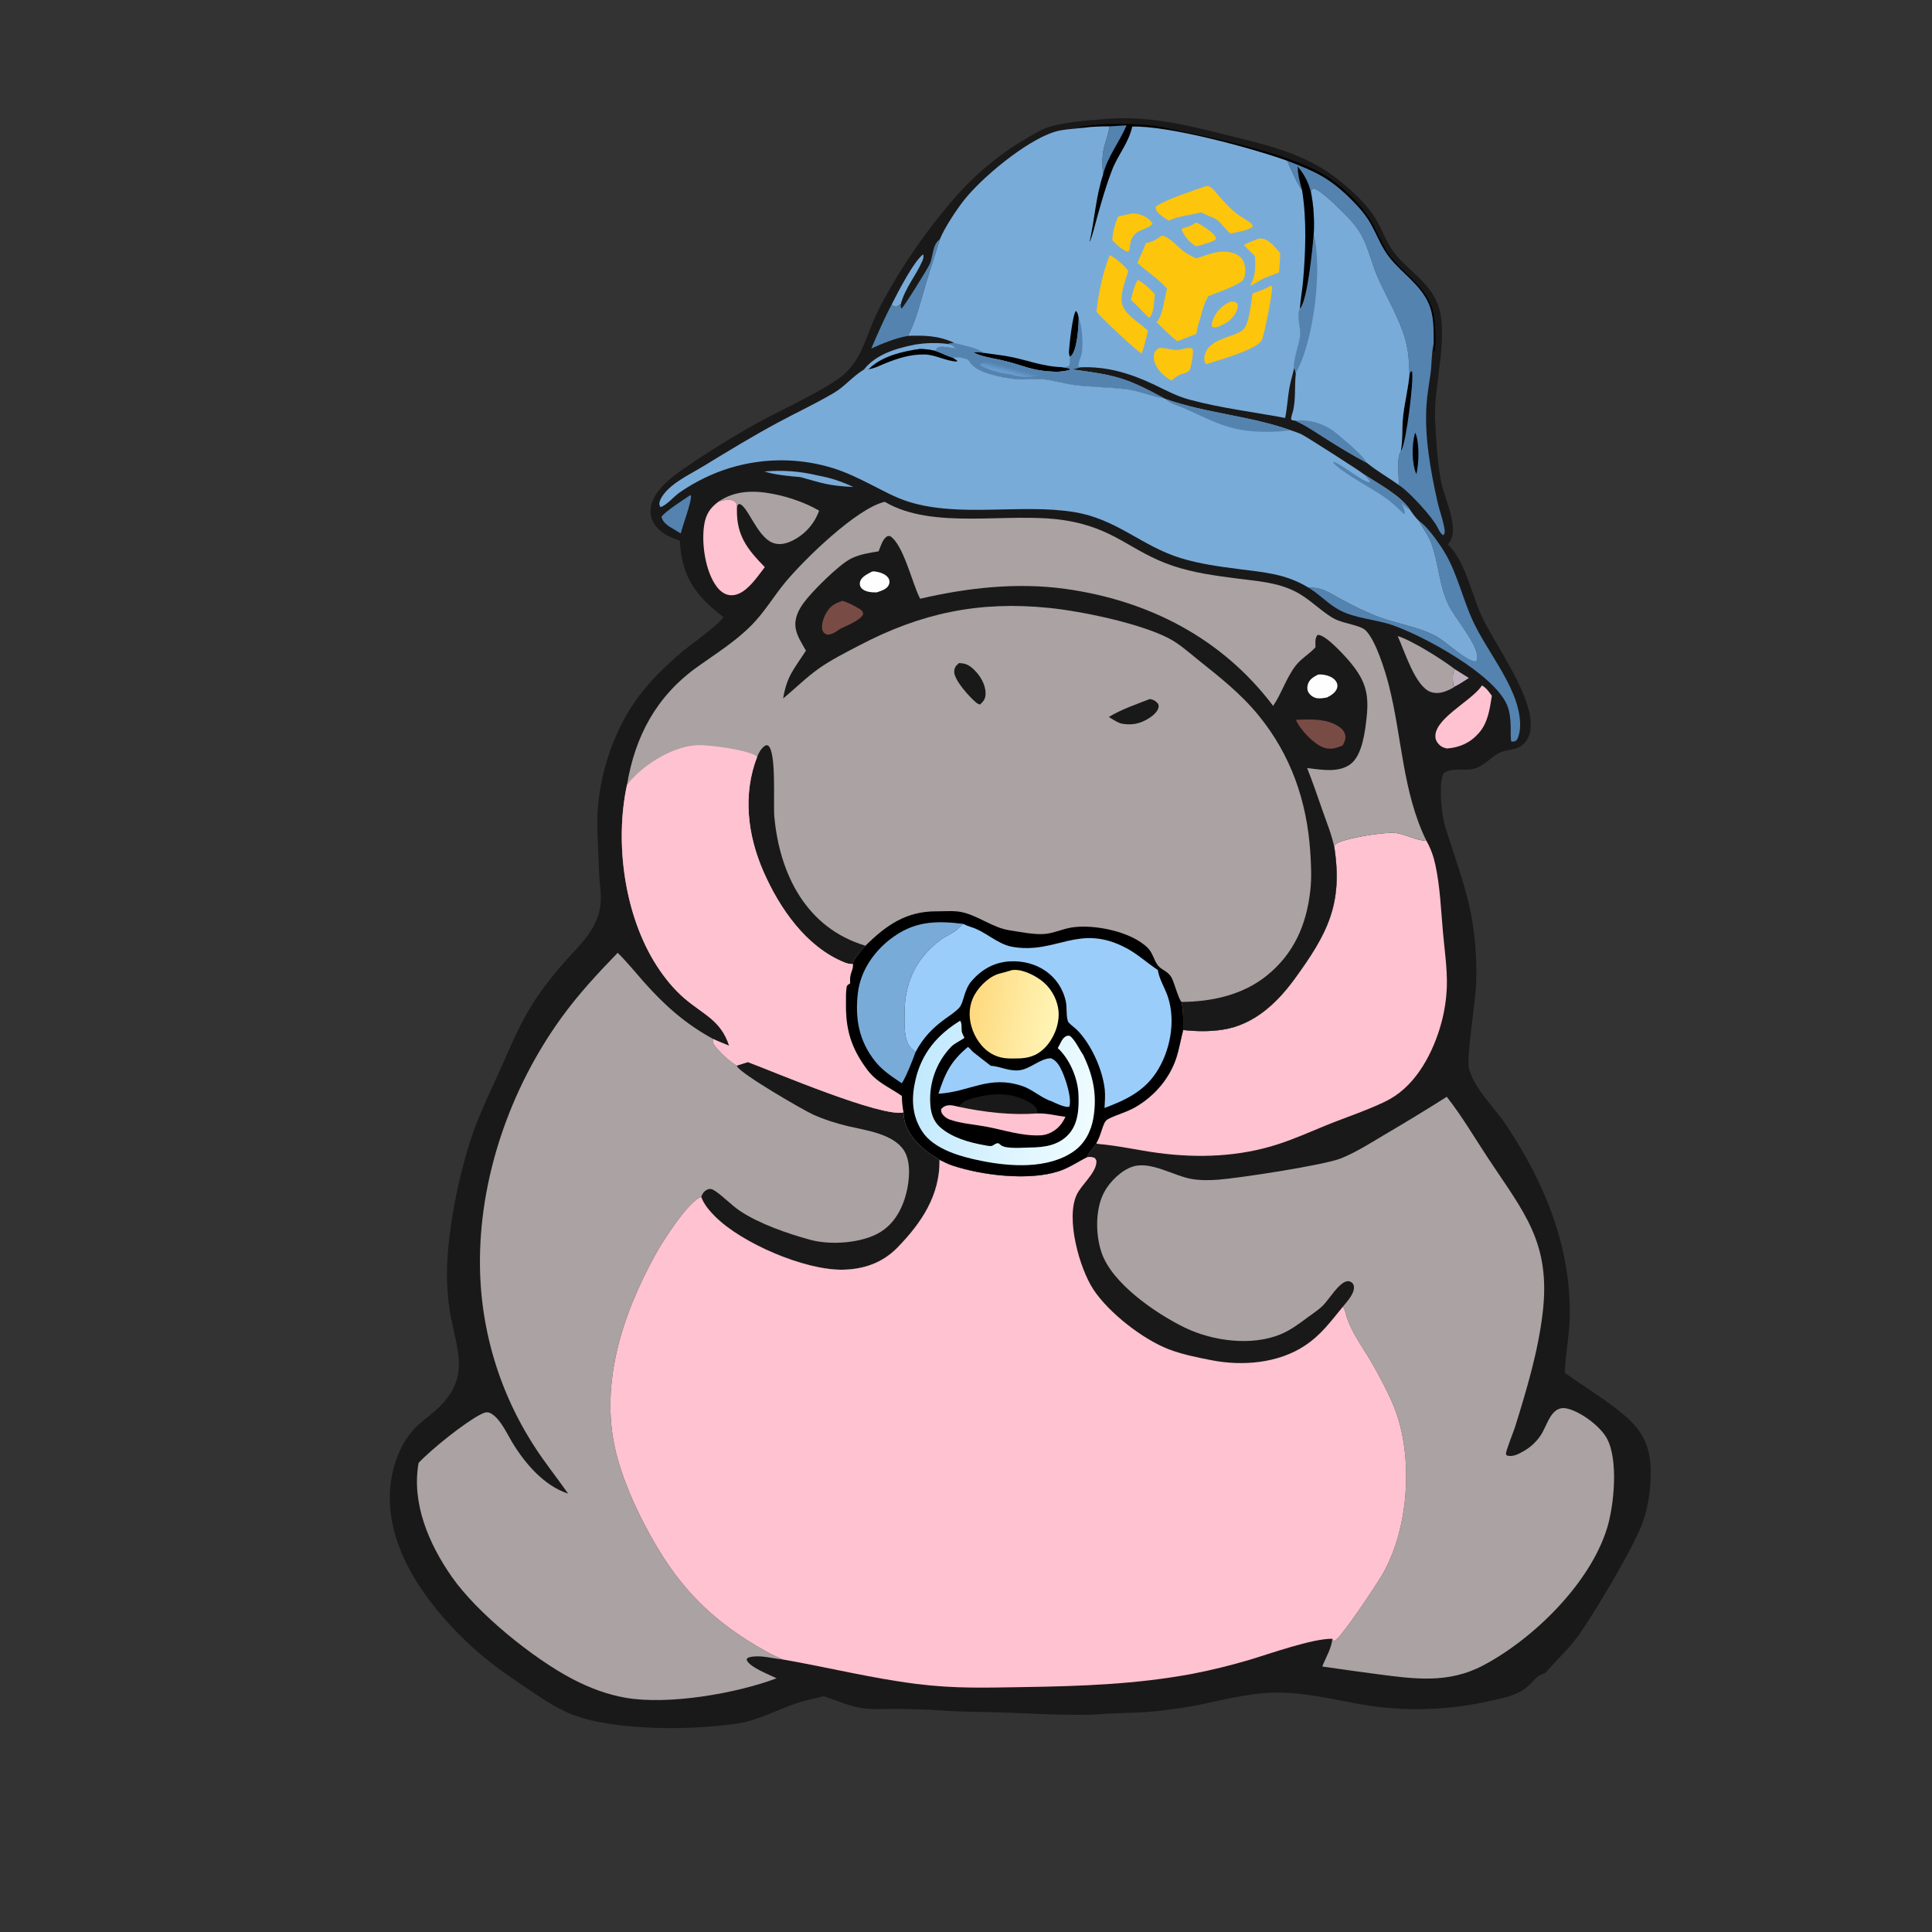
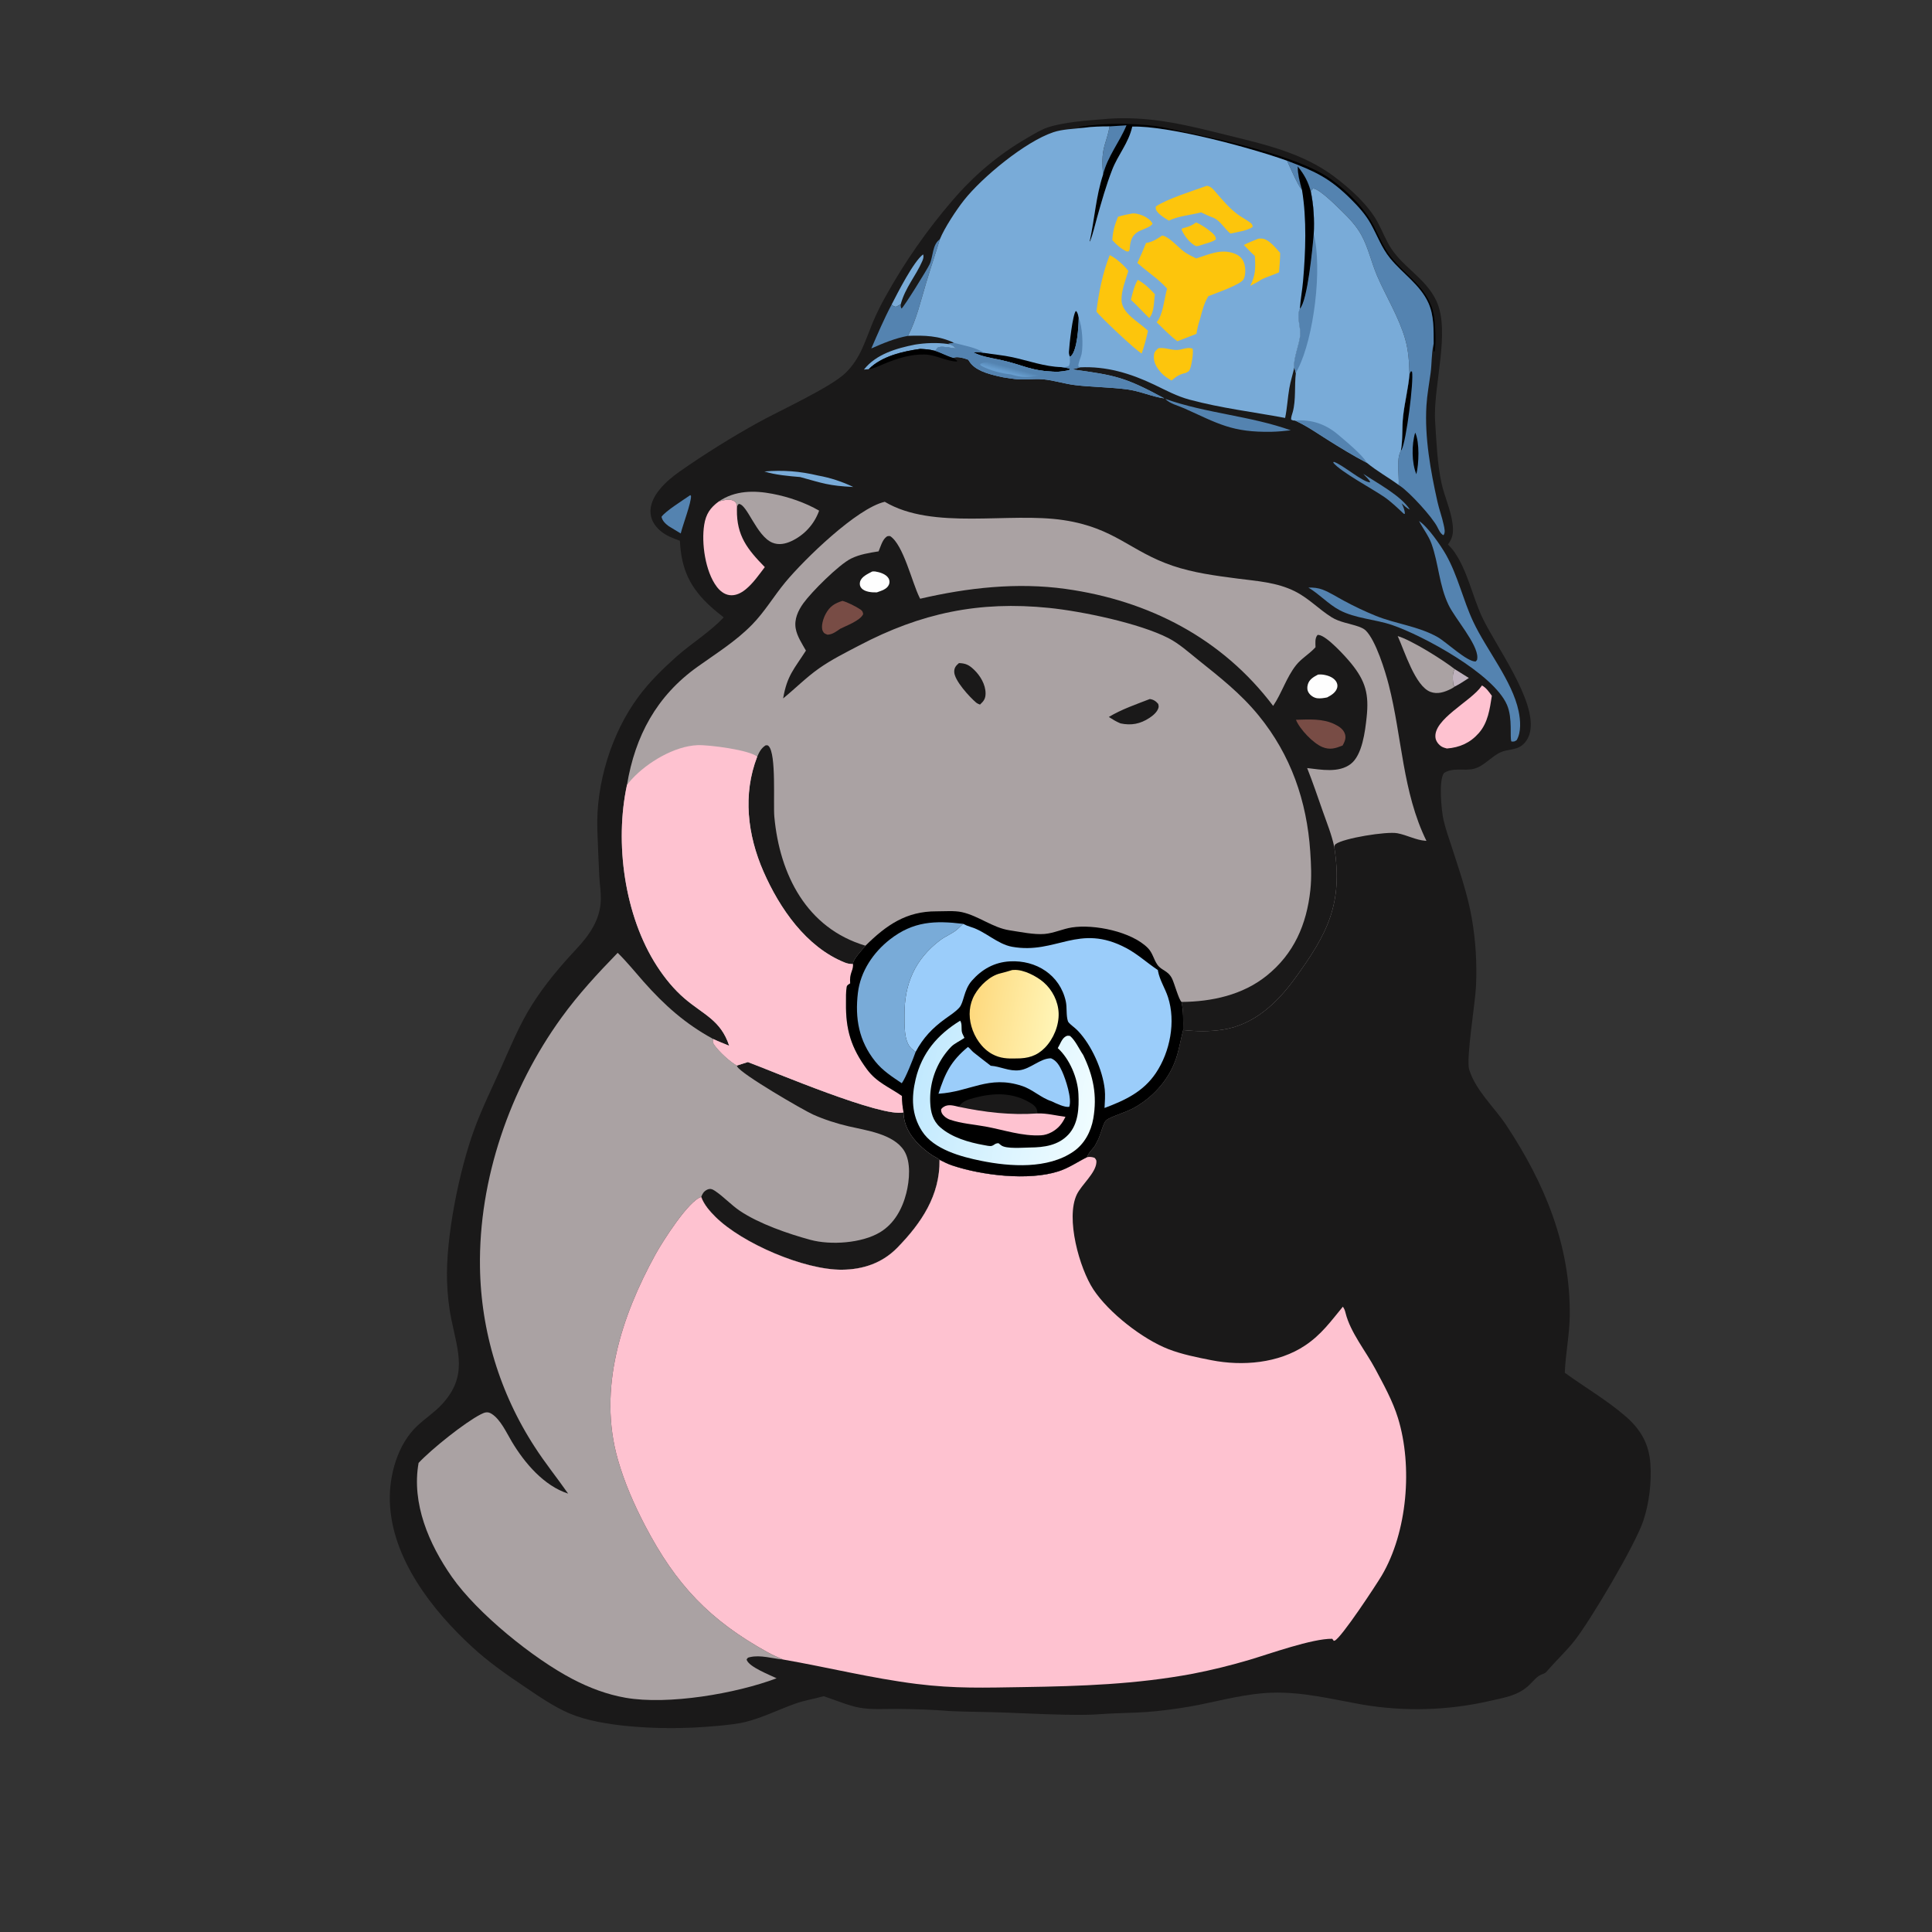
<svg xmlns="http://www.w3.org/2000/svg" height="2000" width="2000">
  <rect width="100%" height="100%" fill="#333333" stroke="none" />
  <path d="M1141.27 123.458C1158.55 121.629 1177.75 122.246 1194.93 124.287C1220.51 127.326 1245.81 133.834 1270.78 140.006C1294.19 145.793 1318.49 151.426 1340.87 160.53C1355.21 166.361 1368.97 173.592 1381.34 182.934C1397.8 195.358 1416.25 211.84 1426.18 230.128C1431.05 239.088 1434.65 248.924 1440.3 257.438C1453.6 277.476 1476.16 288.654 1486.86 311.31C1501.97 343.319 1483.23 400.306 1485.65 436.519C1487.04 457.468 1487.79 479.745 1492.27 500.231C1495.32 514.165 1501.8 527.607 1503.62 541.733C1504.74 550.453 1504.29 556.613 1498.91 563.598C1501.44 566.171 1503.8 568.779 1505.84 571.771C1519.27 591.462 1524.15 616.778 1534.05 638.296C1547.84 668.279 1591.07 725.261 1583.86 757.929C1582.67 763.367 1579.7 768.501 1575.2 771.858C1568.78 776.639 1560.17 775.565 1553.1 778.886C1543.53 783.371 1535.91 793.401 1525.55 795.882C1515.38 798.319 1504.24 794.16 1494.88 800.138C1489.1 807.352 1492.11 838.803 1494.3 848.678C1496.5 858.566 1500.16 868.361 1503.25 878.005C1510.96 902.017 1519.27 925.639 1523.59 950.581C1527.7 974.309 1528.99 996.551 1527.98 1020.65C1527.25 1038.02 1517.48 1095.93 1520.9 1107.17C1527.5 1128.86 1547.12 1146.4 1559.44 1165.03C1599.03 1224.86 1625.95 1289.49 1624.99 1362.21C1624.74 1381.92 1620.66 1401.32 1619.86 1421.07C1640.55 1436.1 1662.8 1448.96 1682.27 1465.71C1698.22 1479.43 1707.09 1494.31 1708.49 1515.6C1709.76 1534.71 1707.24 1556.01 1701.19 1574.19C1692.84 1599.28 1646.46 1677.47 1629.82 1698.59C1621.59 1709.02 1611.37 1718.51 1602.63 1728.63C1601.09 1730.41 1600.05 1731.92 1597.73 1732.65C1590.8 1734.84 1587.57 1740.22 1582.39 1744.95C1570.56 1755.73 1556.97 1757.33 1542.03 1760.84Q1537.99 1761.77 1533.92 1762.59Q1529.85 1763.42 1525.77 1764.14Q1521.68 1764.87 1517.58 1765.49Q1513.48 1766.11 1509.36 1766.64Q1505.24 1767.16 1501.12 1767.58Q1496.99 1768.01 1492.85 1768.33Q1488.71 1768.65 1484.57 1768.87Q1480.43 1769.09 1476.28 1769.2Q1472.13 1769.32 1467.98 1769.33Q1463.83 1769.35 1459.68 1769.26Q1455.53 1769.18 1451.39 1768.99Q1447.24 1768.8 1443.1 1768.51Q1438.97 1768.22 1434.83 1767.82Q1430.7 1767.43 1426.58 1766.94Q1422.46 1766.44 1418.36 1765.85Q1414.25 1765.26 1410.16 1764.56C1379.23 1759.05 1348.43 1751.27 1316.76 1752.27C1291.17 1753.07 1266.4 1759.77 1241.46 1764.79C1227.18 1767.67 1212.5 1769.7 1198.03 1771.29C1183.57 1772.88 1169.02 1773.09 1154.49 1773.63C1144.19 1774.01 1133.96 1775.07 1123.65 1775.17C1095.69 1775.46 1067.92 1773.89 1040 1772.82C1021.32 1772.1 1002.65 1772.17 983.961 1771.34C965.606 1769.78 947.303 1769.22 928.888 1769.07C916.226 1768.96 902.128 1770.07 889.711 1767.77C877.635 1765.53 864.47 1759.72 852.646 1755.9C842.889 1758.7 832.823 1760.18 823.24 1763.61C806.237 1769.7 788.879 1778.33 771.406 1782.65C758.685 1785.8 730.63 1787.81 717.023 1788.43C680.606 1790.1 623.007 1788.03 589.647 1773.79C572.705 1766.56 557.182 1755.59 541.945 1745.35C523.326 1732.85 505.409 1720.18 488.849 1704.98C447.44 1666.96 405.425 1613.29 403.569 1554.56C402.709 1527.31 411.516 1495.28 431.82 1476.16C440.134 1468.32 449.811 1462.09 457.604 1453.65C484.142 1424.92 474.286 1399.74 467.356 1366.36C464.626 1353.22 463.242 1340.03 462.783 1326.61C461.239 1281.51 475.29 1211.88 490.912 1169.25C498.992 1147.2 509.435 1126.1 518.992 1104.67C528.483 1083.39 537.942 1060.47 550.349 1040.76C564.033 1019.03 579.54 1000.73 596.993 982.056C610.477 967.63 621.674 951.461 621.981 930.899C622.095 923.248 620.843 915.381 620.42 907.725Q619.224 883.22 618.361 858.701C616.834 811.271 632.873 758.921 661.214 720.823C672.361 705.838 686.264 692.199 700.208 679.787C716.111 665.632 734.514 654.705 749.151 639.113C744.639 635.52 740.097 631.926 735.828 628.044C714.084 608.268 705.23 588.963 703.825 559.78C697.161 557.374 690.838 555.079 685.144 550.716C678.984 545.996 674.214 539.544 673.463 531.629C671.768 513.782 690.183 497.474 703.485 488.18C729.458 470.034 757.082 452.753 784.781 437.427C806.864 425.209 859.826 401.026 875.212 386.148C890.592 371.276 895.38 353.493 903.232 334.431Q909.268 319.989 917.016 306.388Q924.333 293.21 932.312 280.422Q940.291 267.634 948.911 255.269Q957.531 242.904 966.771 230.995Q976.01 219.085 985.844 207.662C1008.45 181.282 1033.71 159.898 1063.8 142.542C1070.5 138.682 1077.39 134.307 1084.76 131.858C1100.71 126.552 1124.38 124.795 1141.27 123.458Z" fill="#1A1919" />
  <path d="M1505.91 692.669L1520.57 701.851C1515.79 704.87 1511.03 708.273 1505.93 710.702L1504.46 708.834C1503.97 703.977 1503.16 696.775 1505.91 692.669Z" fill="#BFB2BE" />
  <path d="M923.007 315.292C929.242 303.105 945.55 270.935 955.57 263.334C956.494 265.841 955.709 268.084 954.661 270.485C947.893 285.989 937.159 297.545 932.425 314.995L927.69 317.566C925.114 317.391 924.991 317.014 923.007 315.292Z" fill="#79ABD8" />
  <path d="M791.265 488.06C810.698 486.481 827.863 487.748 846.821 492.268Q851.56 493.123 856.229 494.297Q860.899 495.47 865.479 496.957Q870.059 498.445 874.527 500.239Q878.995 502.033 883.332 504.125C857.794 502.871 851.983 500.343 828.311 493.84C816.413 492.828 802.623 491.664 791.265 488.06Z" fill="#79ABD8" />
  <path d="M947.197 356.727C958.195 354.944 970.016 354.536 981.067 356.056C985.195 356.659 986.894 357.827 989.782 360.792C985.436 360.564 973.555 357.384 970.473 360.153C970.116 360.474 969.223 361.805 968.918 362.246L967.015 362.995C962.249 361.672 957.559 361.459 952.656 361.176C934.671 363.644 912.575 368.736 899.291 382.188L894.337 382.561C906.953 366.596 927.916 360.549 947.197 356.727Z" fill="#79ABD8" />
  <path d="M714.557 512.567L715.337 513.347C715.806 519.838 706.794 543.512 704.695 552.223L692.399 544.8C688.927 542.202 685.743 539.407 684.8 534.986C688.813 529.113 707.797 517.308 714.557 512.567Z" fill="#5483B0" />
  <path d="M932.425 314.995C932.374 316.998 932.307 317.581 933.222 319.433C935.39 318.351 960.061 278.541 962.361 273.53C966.094 265.399 965.064 253.141 972.929 247.72C968.333 262.874 963.248 277.87 958.681 293.033C953.274 310.98 948.685 331.048 939.948 347.681C926.64 350.109 914.299 355.267 901.991 360.708C908.663 345.409 915.172 330.043 923.007 315.292C924.991 317.014 925.114 317.391 927.69 317.566L932.425 314.995Z" fill="#5483B0" />
  <path d="M1446.89 658.457C1461.43 662.819 1493.56 682.996 1505.91 692.669C1503.16 696.775 1503.97 703.977 1504.46 708.834L1505.93 710.702C1504.68 711.666 1503.44 712.467 1502.03 713.169C1495.34 716.506 1488.17 718.951 1480.84 716.248C1464.97 710.394 1453.95 673.825 1446.89 658.457Z" fill="#AAA2A3" />
  <path d="M1121.58 132.299L1117.28 132.06L1117.06 131.393C1141.86 127.218 1170.8 127.36 1195.69 130.417C1204.41 131.489 1213.39 134 1222.03 135.759C1263.62 144.229 1344.12 161.455 1377.74 185.477C1395.26 197.999 1413.12 215.847 1422.85 235.275C1427.92 245.41 1432.39 256.296 1439.39 265.297C1455.92 286.564 1479.92 298.449 1484.56 327.541C1485.77 335.102 1486.87 357.687 1484.94 364.242L1484 363.386C1484.24 360.775 1484.68 358.278 1484.14 355.695C1484.05 341.538 1484.64 326.733 1478.66 313.55C1470.06 294.588 1451.75 283.035 1438.97 267.264C1430.1 256.332 1425.67 243.508 1418.83 231.398C1413.51 221.978 1406.39 214.084 1398.77 206.476C1376.38 184.117 1361.51 177.491 1332.32 166.362C1294.92 153.009 1209.89 130.034 1172.12 131.048C1168.29 148.247 1157.54 159.824 1151.35 175.711C1145.06 191.875 1140.35 208.679 1135.64 225.362C1133.35 233.481 1131.49 241.964 1128.45 249.827L1128.06 249.737C1133.13 226.807 1134.45 203.347 1141.87 180.807C1141.03 170.237 1140.49 161.232 1143.36 150.795C1145.1 144.46 1147.43 138.312 1148.43 131.797C1148.48 131.479 1148.52 131.16 1148.56 130.841C1139.57 130.835 1130.49 131.044 1121.58 132.299Z" />
  <path d="M1148.56 130.841L1166.14 129.736C1158.85 147.443 1146.51 161.797 1141.87 180.807C1141.03 170.237 1140.49 161.232 1143.36 150.795C1145.1 144.46 1147.43 138.312 1148.43 131.797C1148.48 131.479 1148.52 131.16 1148.56 130.841Z" fill="#5483B0" />
  <path d="M1534.11 709.561C1538.59 712.014 1541.41 716.271 1544.36 720.288C1542.2 734.004 1540.4 748.03 1530.86 758.881C1521.9 769.062 1511.04 773.825 1497.79 774.846C1496.04 774.354 1494.12 773.877 1492.54 772.958C1489.44 771.16 1486.56 767.515 1486.03 763.926C1483.21 744.751 1522.85 725.975 1533.61 710.335C1533.78 710.081 1533.94 709.819 1534.11 709.561Z" fill="#FEC2D0" />
  <path d="M744.089 519.093C760.846 507.647 780.585 507.493 799.87 511.22C816.294 514.394 833.457 520.218 847.951 528.626Q847.493 529.916 846.971 531.181Q846.45 532.447 845.866 533.685Q845.282 534.923 844.638 536.131Q843.994 537.338 843.29 538.512Q842.587 539.687 841.826 540.824Q841.065 541.962 840.248 543.061Q839.432 544.159 838.562 545.216Q837.692 546.273 836.771 547.285Q835.849 548.298 834.879 549.263Q833.909 550.228 832.891 551.144Q831.874 552.06 830.813 552.925Q829.752 553.789 828.649 554.6Q827.546 555.411 826.404 556.166Q825.263 556.921 824.085 557.618Q822.907 558.315 821.696 558.954Q820.485 559.592 819.244 560.169C813.018 563.075 806.151 564.481 799.593 561.788C783.013 554.979 773.465 521.58 764.682 521.673C763.946 522.635 763.349 523.336 762.929 524.483C762.603 522.001 762.606 520.768 760.438 519.103C756.091 515.765 748.855 517.923 744.089 519.093Z" fill="#AAA2A3" />
  <path d="M744.089 519.093C748.855 517.923 756.091 515.765 760.438 519.103C762.606 520.768 762.603 522.001 762.929 524.483Q762.867 526.075 762.851 527.669C762.519 554.741 773.795 568.749 791.729 587.071C785.665 594.988 779.655 603.804 771.892 610.139C767.178 613.985 761.341 616.95 755.089 616.061C749.544 615.273 745.103 611.542 741.841 607.181C730.115 591.503 725.95 562.208 728.991 543.243C730.769 532.157 735.189 525.638 744.089 519.093Z" fill="#FEC2D0" />
  <path d="M1468.96 539.318C1478.07 545.284 1491.36 564.497 1496.79 574.067C1509.17 595.905 1514.45 620.872 1525.03 643.462C1538.68 672.624 1565.47 704.719 1572.05 736.124C1573.99 745.375 1574.96 757.73 1570.07 766.195C1567.64 767.775 1567.51 767.767 1564.61 767.597C1562.67 763.593 1566.11 743.71 1560.01 729.633C1545.97 697.267 1472.87 657.865 1441.17 647.041C1423.65 641.06 1402.87 640.274 1386.56 631.542C1374.85 625.276 1365.86 615.031 1354.4 608.242C1359.65 608.133 1364.35 608.548 1369.3 610.443C1376.64 613.251 1383.93 618.006 1390.88 621.72Q1407.03 630.476 1424.04 637.425C1445.01 645.963 1468.09 648.128 1488.19 659.498C1497.24 664.617 1518.83 685.379 1527.65 684.758L1529.03 683.116C1529.19 682.074 1529.31 681.646 1529.33 680.659C1529.65 666.565 1506.28 640.352 1499.51 626.191C1489.68 605.634 1489.36 583.727 1481.87 562.827C1478.96 554.702 1472.95 547.036 1468.96 539.318Z" fill="#5483B0" />
  <path d="M1332.32 166.362C1361.51 177.491 1376.38 184.117 1398.77 206.476C1406.39 214.084 1413.51 221.978 1418.83 231.398C1425.67 243.508 1430.1 256.332 1438.97 267.264C1451.75 283.035 1470.06 294.588 1478.66 313.55C1484.64 326.733 1484.05 341.538 1484.14 355.695L1483.83 357.047C1481.81 366.258 1482.23 376.673 1480.96 386.113C1479.46 397.36 1477.33 408.554 1476.64 419.893C1474.64 452.747 1480.93 487.463 1488.06 519.46C1489.84 527.46 1492.79 535.147 1494.46 543.124C1495.16 546.432 1496.62 551.429 1494.22 554.06C1491.23 552.604 1489.4 548.477 1487.95 545.617C1482.61 535.063 1459.3 509.722 1449.59 503.215C1449.01 502.829 1448.45 502.43 1447.88 502.039C1448.57 491.63 1445.15 476.083 1450.14 466.673C1452.31 454.923 1451.16 442.547 1452.51 430.648C1454.13 416.268 1457.77 402.102 1459.08 387.686C1458.81 375.332 1458.09 363.122 1454.7 351.174C1448.22 328.357 1434.8 307.041 1425.47 285.243C1419.65 271.631 1416.32 255.936 1409.16 243.094C1404.02 233.882 1396.88 226.217 1389.35 218.908C1383.68 213.406 1365.49 195.042 1359.24 195.157L1356.87 198.02C1354.07 187.841 1350.03 180.453 1343.4 172.308C1343.52 181.015 1345.51 188.418 1347.84 196.736C1343.63 192.129 1335.56 173.23 1332.32 166.362Z" fill="#5483B0" />
  <path d="M1465.02 447.846C1469.71 458.04 1468.85 480.213 1466.2 490.899C1461.32 479.141 1461.22 460.075 1465.02 447.846Z" />
  <path d="M1459.08 387.686L1460.34 384.536L1461.7 384.564C1463.79 394.245 1455.62 457.279 1451.02 465.353C1450.75 465.812 1450.43 466.233 1450.14 466.673C1452.31 454.923 1451.16 442.547 1452.51 430.648C1454.13 416.268 1457.77 402.102 1459.08 387.686Z" />
  <path d="M1356.87 198.02L1359.24 195.157C1365.49 195.042 1383.68 213.406 1389.35 218.908C1396.88 226.217 1404.02 233.882 1409.16 243.094C1416.32 255.936 1419.65 271.631 1425.47 285.243C1434.8 307.041 1448.22 328.357 1454.7 351.174C1458.09 363.122 1458.81 375.332 1459.08 387.686C1457.77 402.102 1454.13 416.268 1452.51 430.648C1451.16 442.547 1452.31 454.923 1450.14 466.673C1445.15 476.083 1448.57 491.63 1447.88 502.039C1437.06 494.082 1425.45 487.804 1415.03 479.146C1401.1 471.83 1387.17 463.344 1373.86 454.949C1362.79 447.961 1352.64 440.798 1340.63 435.355C1338.83 435.372 1338.07 435.258 1336.55 434.283C1336.42 431.617 1337.55 429.094 1338.25 426.53C1341.71 413.861 1339.86 399.366 1341.46 386.257L1339.86 380.362C1338.5 372.041 1345.18 356.313 1345.96 346.983C1346.64 338.686 1341.9 327.254 1345.64 319.619C1353.61 311.231 1358.8 256.468 1359.97 242.364C1360.74 227.667 1359.92 212.43 1356.87 198.02Z" fill="#79ABD8" />
  <path d="M1340.63 435.355C1357.81 434.02 1372.29 438.947 1385.46 450.18C1393.19 456.773 1410.3 470.732 1415.03 479.146C1401.1 471.83 1387.17 463.344 1373.86 454.949C1362.79 447.961 1352.64 440.798 1340.63 435.355Z" fill="#5483B0" />
  <path d="M1345.64 319.619C1353.61 311.231 1358.8 256.468 1359.97 242.364C1369.03 277.649 1360.15 349.391 1343.66 381.836L1341.46 386.257L1339.86 380.362C1338.5 372.041 1345.18 356.313 1345.96 346.983C1346.64 338.686 1341.9 327.254 1345.64 319.619Z" fill="#5483B0" />
-   <path d="M1381.22 876.671C1381.6 875.441 1381.57 874.639 1382.66 873.817C1390.85 867.663 1435.33 860.476 1446.5 862.555C1456.36 864.391 1465.64 869.644 1475.6 870.385C1475.94 870.411 1476.29 870.419 1476.63 870.436C1481.23 878.497 1483.97 886.416 1485.93 895.482C1490.8 917.99 1491.68 942.026 1493.74 964.968C1495.41 983.568 1498.26 1002.5 1497.78 1021.18Q1497.44 1030.77 1496.01 1040.25Q1494.58 1049.73 1492.07 1058.99C1483.87 1088.94 1466.85 1122.07 1438.83 1137.75C1422.16 1147.07 1391.29 1157.34 1372.54 1165.04C1356.21 1171.76 1339.91 1179.01 1323.1 1184.47C1282.82 1197.55 1240.21 1199.09 1198.45 1193.47C1178.15 1190.73 1158.06 1186.05 1137.64 1184.28C1136.05 1184.14 1136.62 1184.19 1134.77 1183.52C1138.93 1176.71 1139.98 1169.52 1143.24 1162.51Q1143.55 1161.83 1143.96 1161.21Q1144.38 1160.6 1144.89 1160.06Q1145.4 1159.51 1146 1159.07Q1146.59 1158.62 1147.25 1158.27C1156.54 1153.5 1166.13 1151.46 1175.88 1145.73C1195.16 1134.42 1210.73 1116.41 1217.7 1095.03C1220.7 1085.83 1222.32 1075.71 1224.81 1066.29C1238.47 1067.79 1252.36 1068.01 1265.97 1065.88C1298.08 1060.83 1321.8 1038.6 1340.31 1013.16C1374.28 966.48 1390.43 935.67 1381.22 876.671Z" fill="#FEC2D0" />
  <path d="M1121.58 132.299C1130.49 131.044 1139.57 130.835 1148.56 130.841C1148.52 131.16 1148.48 131.479 1148.43 131.797C1147.43 138.312 1145.1 144.46 1143.36 150.795C1140.49 161.232 1141.03 170.237 1141.87 180.807C1134.45 203.347 1133.13 226.807 1128.06 249.737L1128.45 249.827C1131.49 241.964 1133.35 233.481 1135.64 225.362C1140.35 208.679 1145.06 191.875 1151.35 175.711C1157.54 159.824 1168.29 148.247 1172.12 131.048C1209.89 130.034 1294.92 153.009 1332.32 166.362C1335.56 173.23 1343.63 192.129 1347.84 196.736C1345.51 188.418 1343.52 181.015 1343.4 172.308C1350.03 180.453 1354.07 187.841 1356.87 198.02C1359.92 212.43 1360.74 227.667 1359.97 242.364C1358.8 256.468 1353.61 311.231 1345.64 319.619C1341.9 327.254 1346.64 338.686 1345.96 346.983C1345.18 356.313 1338.5 372.041 1339.86 380.362C1338.24 387.712 1335.91 394.738 1334.65 402.216C1332.93 412.356 1332.45 422.545 1330.36 432.656C1297.19 426.431 1264.23 422.546 1231.47 413.745C1218.31 410.211 1206.93 404.004 1194.74 398.173C1170.37 386.516 1145.13 378.931 1117.97 380.278C1115.22 381.031 1112.47 381.866 1109.67 382.385C1154.74 388.439 1164.53 390.391 1205.32 412.395C1193.92 411.09 1179.84 404.704 1166.28 403.003C1148.55 400.778 1130.54 400.788 1112.77 398.635C1101.77 397.302 1091.02 393.676 1080.04 392.677C1070.18 391.78 1060.29 393.585 1050.38 392.343Q1047.68 392.02 1045 391.602C1040.72 391.11 1036.58 390.302 1032.4 389.278C1022.03 386.739 1008.86 383.241 1003.15 373.63C1002.21 372.043 1002.06 372.268 1000.33 371.667C996.605 370.379 990.223 368.781 986.578 370.507C980.033 368.632 973.737 364.986 967.015 362.995L968.918 362.246C969.223 361.805 970.116 360.474 970.473 360.153C973.555 357.384 985.436 360.564 989.782 360.792C986.894 357.827 985.195 356.659 981.067 356.056L987.609 354.911C972.055 347.467 956.79 347.064 939.948 347.681C948.685 331.048 953.274 310.98 958.681 293.033C963.248 277.87 968.333 262.874 972.929 247.72C977.683 235.939 989.977 217.296 998.02 207.129C1016.77 183.429 1061.22 146.682 1090.36 136.899C1099.88 133.704 1111.59 133.46 1121.58 132.299Z" fill="#79ABD8" />
  <path d="M1107.34 369.044C1106.91 367.484 1106.47 365.924 1106.55 364.286C1106.88 357.731 1110.42 324.798 1113.82 321.851C1115.99 324.001 1116 326.44 1116.68 329.38C1116.55 337.882 1115.19 361.839 1109.03 368.241C1108.33 368.968 1108.31 368.827 1107.34 369.044Z" />
-   <path d="M1273.32 312.398C1274.22 312.277 1274.95 312.149 1275.89 312.186C1278.28 312.279 1279.46 312.88 1281.16 314.479C1281.9 317.347 1280.95 320.123 1279.71 322.735C1275.83 330.855 1269.09 335.175 1261.01 338.285C1258.08 338.946 1257.49 339.297 1254.74 338.251C1254.1 335.485 1254.53 334.152 1255.49 331.458C1258.62 322.599 1265.02 316.335 1273.32 312.398Z" fill="#FDC50C" />
  <path d="M1238.06 230.251C1243.24 232.277 1248.84 236.183 1253.18 239.68C1255.96 241.917 1258.39 243.988 1258.77 247.645C1256.46 250.34 1246.44 252.479 1242.47 253.997C1241.07 254.655 1239.8 254.682 1238.27 254.856C1232.18 252.142 1226.22 244.544 1223.57 238.582C1223.04 237.387 1223.17 238.023 1223.8 236.423C1228.82 235.124 1232.94 234.077 1237.17 230.936C1237.47 230.714 1237.76 230.479 1238.06 230.251Z" fill="#FDC50C" />
  <path d="M1033.93 372.227C1025.62 370.392 1015.82 368.92 1008.24 365.091C1007.99 364.965 1007.75 364.829 1007.5 364.698C1007.71 364.886 1007.86 365.227 1008.14 365.237L1007.94 364.853C1010.77 363.785 1015.68 364.988 1018.76 365.305C1028.48 366.93 1038.24 367.676 1047.91 369.766C1064.48 373.35 1081.5 379.614 1098.56 380.027C1101.58 380.301 1104.23 380.75 1107.17 381.503L1107.91 382.538C1103.84 384.222 1099.15 384.383 1094.8 384.901C1066.25 384.28 1060.76 378.106 1035.53 372.569L1033.93 372.227Z" />
  <path d="M1177.81 289.658C1184.97 293.699 1190.14 298.55 1195.55 304.65C1194.34 312.407 1195.1 323.205 1189.65 329.238C1183.23 322.993 1177.32 316.481 1170.71 310.33C1172.38 303.472 1174.19 295.754 1177.81 289.658Z" fill="#FDC50C" />
  <path d="M1172.02 220.989C1175.14 220.618 1178.24 221.532 1181.19 222.517C1185.51 223.959 1191.06 227.302 1193.09 231.478C1191.42 235.468 1180.72 237.718 1176.71 240.809C1171.6 244.742 1170.24 249.389 1169.65 255.581L1169.53 256.932C1169.55 258.248 1169.11 258.955 1168.58 260.136L1166.6 260.369C1160.68 257.834 1155.72 253.291 1151.46 248.549C1151.93 239.612 1153.96 232.614 1157.37 224.408C1162.18 222.873 1167.08 221.968 1172.02 220.989Z" fill="#FDC50C" />
  <path d="M1199.34 360.386C1206.02 359.564 1211.81 362.375 1218.35 362.307C1223.3 362.256 1230.07 358.638 1234.68 361.065C1235.49 366.024 1233.71 376.826 1232 381.672C1230.94 384.645 1229.99 384.683 1227.29 386.119C1220.86 387.512 1217.74 389.677 1212.77 393.904C1208.8 391.691 1205.1 389.267 1202.03 385.875C1197.45 380.815 1193.76 374.823 1194.54 367.756C1194.96 363.88 1196.55 362.757 1199.34 360.386Z" fill="#FDC50C" />
  <path d="M1347.84 196.736C1345.51 188.418 1343.52 181.015 1343.4 172.308C1350.03 180.453 1354.07 187.841 1356.87 198.02C1359.92 212.43 1360.74 227.667 1359.97 242.364C1358.8 256.468 1353.61 311.231 1345.64 319.619C1346.22 310.205 1348.08 300.703 1348.9 291.268C1351.54 260.67 1352.84 227.101 1347.84 196.736Z" />
  <path d="M1302.49 247.125C1303.7 247.009 1304.42 246.911 1305.68 246.929C1313.24 247.041 1320.52 256.7 1325.21 261.834C1325.23 268.504 1324.5 275.274 1324.04 281.933C1317.84 284.775 1311.26 286.545 1305.2 289.712C1301.8 292.13 1297.86 293.973 1294.19 295.955C1299.91 284.701 1299.75 277.375 1299.02 264.958C1294.98 261.342 1291.3 257.572 1287.63 253.588C1292.33 251.099 1297.59 249.203 1302.49 247.125Z" fill="#FDC50C" />
-   <path d="M1315.57 295.726L1316.87 296.507C1317.79 301.678 1308.94 345.65 1306.44 351.586C1302.09 361.939 1260.43 372.989 1249.11 376.907L1247.99 376.331C1246.62 373.837 1246.4 371.538 1246.92 368.777C1250.42 350.044 1276.67 349.762 1286.58 341.607C1293.23 336.133 1295.24 312.623 1296.57 303.774C1303.36 301.457 1309.36 299.391 1315.57 295.726Z" fill="#FDC50C" />
  <path d="M1249.22 192.37C1253.58 192.512 1256.93 197.145 1259.56 200.171C1266.44 208.087 1272.84 215.726 1281.35 221.998C1285.44 225.011 1290.02 227.34 1294.08 230.349C1296.02 231.793 1296.54 232.46 1296.8 234.843C1291.26 238.889 1280.43 240.262 1273.75 241.777C1267.54 236.762 1263.73 229.022 1256.43 225.516C1251.9 223.932 1247.68 221.945 1243.38 219.847C1232.1 222.838 1220.64 223.332 1209.96 228.405C1205.88 225.786 1201.01 223.05 1198 219.188C1196.46 217.203 1196.2 216.206 1196.51 213.768C1208.25 205.816 1234.95 197.54 1249.22 192.37Z" fill="#FDC50C" />
  <path d="M1148.81 264.084C1155.52 267.408 1163.55 274.555 1168.08 280.48C1165.2 289.804 1160.81 300.789 1160.99 310.614C1161.23 324.271 1178.54 333.107 1187.53 341.626L1188.38 342.443C1186.71 350.265 1184.49 358.391 1181.87 365.936C1175.71 362.699 1139.36 328.418 1135.04 322.537C1137.26 303.523 1141.62 281.82 1148.81 264.084Z" fill="#FDC50C" />
  <path d="M1116.68 329.38C1120.53 337.919 1121.47 357.554 1119.62 366.677C1119.19 368.846 1115.43 377.875 1116.49 379.231C1116.86 379.706 1117.48 379.929 1117.97 380.278C1115.22 381.031 1112.47 381.866 1109.67 382.385C1154.74 388.439 1164.53 390.391 1205.32 412.395C1193.92 411.09 1179.84 404.704 1166.28 403.003C1148.55 400.778 1130.54 400.788 1112.77 398.635C1101.77 397.302 1091.02 393.676 1080.04 392.677C1070.18 391.78 1060.29 393.585 1050.38 392.343Q1047.68 392.02 1045 391.602C1040.72 391.11 1036.58 390.302 1032.4 389.278C1022.03 386.739 1008.86 383.241 1003.15 373.63C1002.21 372.043 1002.06 372.268 1000.33 371.667C996.605 370.379 990.223 368.781 986.578 370.507C980.033 368.632 973.737 364.986 967.015 362.995L968.918 362.246C969.223 361.805 970.116 360.474 970.473 360.153C973.555 357.384 985.436 360.564 989.782 360.792C986.894 357.827 985.195 356.659 981.067 356.056L987.609 354.911C997.085 357.488 1010.83 359.768 1018.76 365.305C1015.68 364.988 1010.77 363.785 1007.94 364.853L1008.14 365.237C1007.86 365.227 1007.71 364.886 1007.5 364.698C1007.75 364.829 1007.99 364.965 1008.24 365.091C1015.82 368.92 1025.62 370.392 1033.93 372.227L1035.53 372.569C1060.76 378.106 1066.25 384.28 1094.8 384.901C1099.15 384.383 1103.84 384.222 1107.91 382.538L1107.17 381.503C1104.23 380.75 1101.58 380.301 1098.56 380.027C1101.37 380.041 1103.67 380.19 1106.26 378.915C1108.11 376.371 1107.42 372.116 1107.34 369.044C1108.31 368.827 1108.33 368.968 1109.03 368.241C1115.19 361.839 1116.55 337.882 1116.68 329.38Z" fill="#5483B0" />
  <defs>
    <linearGradient y2="387.025" x2="1048.467" y1="381.526" x1="1049.91" gradientUnits="userSpaceOnUse" id="gradient_0">
      <stop stop-color="#5484B1" offset="0" />
      <stop stop-color="#679DCE" offset="1" />
    </linearGradient>
  </defs>
  <path d="M1033.93 372.227L1035.53 372.569C1060.76 378.106 1066.25 384.28 1094.8 384.901C1078.73 387.532 1065.48 393.262 1048.88 388.297L1047.4 387.864L1046.47 387.576C1037.82 386.906 1024.15 383.421 1016.59 379.051C1014.65 377.932 1015.18 378.637 1014.68 376.709C1027.12 370.774 1037.82 380.721 1049.97 380.277C1045.54 376.981 1039.48 375.886 1034.69 372.742C1034.44 372.575 1034.19 372.399 1033.93 372.227Z" fill="url(#gradient_0)" />
  <path d="M1203.06 243.799C1210.51 244.985 1219.85 256.46 1226.32 260.945C1230.05 263.523 1234.23 265.506 1238.28 267.517C1251.67 263.434 1263.85 257.118 1278.07 262.528C1282.29 264.134 1285.64 266.93 1287.42 271.133C1289.51 276.062 1289.8 283.931 1287.52 288.83C1284.82 294.608 1258.48 303.468 1250.87 306.609C1246.32 314.124 1244.47 321.877 1242.25 330.3C1240.49 335.422 1239.4 340.243 1238.57 345.585Q1228.73 349.528 1218.82 353.273C1211.1 347.43 1204.3 340.335 1197.36 333.606C1204.07 325.915 1205.13 309.097 1208.18 298.766C1199.41 288.832 1187.26 281.157 1177.38 272.172C1180.65 265.39 1183.58 258.558 1186.36 251.566C1193.07 250.495 1197.57 247.538 1203.06 243.799Z" fill="#FDC50C" />
-   <path d="M952.656 361.176C957.559 361.459 962.249 361.672 967.015 362.995C973.737 364.986 980.033 368.632 986.578 370.507C990.223 368.781 996.605 370.379 1000.33 371.667C1002.06 372.268 1002.21 372.043 1003.15 373.63C1008.86 383.241 1022.03 386.739 1032.4 389.278C1036.58 390.302 1040.72 391.11 1045 391.602Q1047.68 392.02 1050.38 392.343C1060.29 393.585 1070.18 391.78 1080.04 392.677C1091.02 393.676 1101.77 397.302 1112.77 398.635C1130.54 400.788 1148.55 400.778 1166.28 403.003C1179.84 404.704 1193.92 411.09 1205.32 412.395L1206.17 412.898C1248.67 427.939 1293.96 430.398 1336.22 445.454C1340.07 446.772 1344.13 448.021 1347.77 449.829C1352.84 452.349 1410.17 489.031 1411.3 490.528C1425.7 500.145 1450.4 513.223 1459.46 527.443C1462.41 531.686 1465.2 535.726 1468.96 539.318C1472.95 547.036 1478.96 554.702 1481.87 562.827C1489.36 583.727 1489.68 605.634 1499.51 626.191C1506.28 640.352 1529.65 666.565 1529.33 680.659C1529.31 681.646 1529.19 682.074 1529.03 683.116L1527.65 684.758C1518.83 685.379 1497.24 664.617 1488.19 659.498C1468.09 648.128 1445.01 645.963 1424.04 637.425Q1407.03 630.476 1390.88 621.72C1383.93 618.006 1376.64 613.251 1369.3 610.443C1364.35 608.548 1359.65 608.133 1354.4 608.242C1331.11 594.015 1308.63 592.458 1282.23 589.089C1262.15 586.527 1242.03 583.755 1222.61 577.846C1181.35 565.289 1156.72 537.259 1111.24 529.989C1056.75 521.281 993.06 535.987 940.362 519.341C926.698 515.024 914.158 507.947 901.407 501.528C889.103 495.336 876.852 489.302 863.708 485.045Q861.514 484.349 859.303 483.708Q857.092 483.067 854.866 482.483Q852.64 481.898 850.399 481.37Q848.159 480.843 845.906 480.372Q843.653 479.901 841.388 479.487Q839.124 479.073 836.85 478.717Q834.576 478.36 832.294 478.062Q830.011 477.763 827.722 477.522Q825.433 477.281 823.138 477.099Q820.844 476.916 818.545 476.791Q816.247 476.667 813.946 476.6Q811.645 476.534 809.344 476.526Q807.042 476.518 804.741 476.568Q802.439 476.618 800.14 476.726Q797.841 476.835 795.545 477.001Q793.249 477.168 790.958 477.393Q788.668 477.617 786.383 477.9Q784.099 478.183 781.822 478.523Q779.546 478.863 777.279 479.261Q775.012 479.659 772.755 480.114Q770.499 480.57 768.255 481.082Q766.011 481.594 763.78 482.163Q761.55 482.731 759.335 483.356Q757.119 483.982 754.921 484.663Q752.722 485.344 750.541 486.08Q748.36 486.816 746.199 487.608Q744.037 488.399 741.896 489.245Q739.756 490.091 737.637 490.991Q735.518 491.891 733.423 492.844Q731.328 493.797 729.258 494.803Q727.187 495.809 725.143 496.867Q723.099 497.925 721.082 499.034Q711.867 504 703.29 510C697.306 514.234 690.387 522.794 683.756 524.985C682.543 522.842 682.206 521.831 682.884 519.375C684.516 513.463 690.616 507.036 695.269 503.211C705.373 494.905 718.366 488.633 729.547 481.771C754.364 466.542 779.119 451.578 804.742 437.721C824.237 427.179 844.511 417.846 863.563 406.52C874.648 399.93 883.071 389.261 894.337 382.561L899.291 382.188C912.575 368.736 934.671 363.644 952.656 361.176Z" fill="#79ABD8" />
  <path d="M952.656 361.176C957.559 361.459 962.249 361.672 967.015 362.995C973.737 364.986 980.033 368.632 986.578 370.507L990.783 373.197L990.6 374.268C979.37 373.912 968.816 367.336 957.533 366.993C942.721 366.542 928.799 371.038 915.304 376.62C910.068 378.785 904.948 381.431 899.291 382.188C912.575 368.736 934.671 363.644 952.656 361.176Z" />
  <path d="M1459.46 527.443C1456.06 526.124 1453.63 523.422 1450.96 521.004C1452.72 524.565 1454.2 527.9 1454.35 531.918L1453.23 531.88C1446.73 525.828 1440.25 519.492 1432.93 514.43C1420.97 506.168 1387.39 488.165 1380.15 478.913L1380.72 478.062C1389.88 480.976 1410.78 499.334 1418.42 499.34C1417.95 496.746 1413.15 492.931 1411.3 490.528C1425.7 500.145 1450.4 513.223 1459.46 527.443Z" fill="#5483B0" />
  <path d="M1206.17 412.898C1248.67 427.939 1293.96 430.398 1336.22 445.454C1329.62 446.168 1323 446.854 1316.36 446.977C1275.37 447.737 1261.16 438.563 1226.04 422.77C1219.23 419.712 1211.68 418.233 1206.17 412.898Z" fill="#5483B0" />
-   <path d="M1390.14 1352.68C1394.41 1347.44 1401.99 1339.47 1401.63 1332.32C1401.55 1330.76 1400.88 1329.09 1399.72 1328.01C1398.22 1326.61 1396.32 1325.97 1394.29 1326.37C1385.71 1328.07 1375.85 1345.22 1369.44 1351.54C1364.9 1356.03 1358.95 1359.83 1353.82 1363.65C1344.94 1370.25 1336.27 1376.8 1326.01 1381.12C1296.06 1393.75 1255.28 1388.32 1226.64 1374.41C1196.96 1359.99 1150.93 1328.71 1140.19 1296.31C1134.1 1277.9 1133.69 1251.94 1142.86 1234.45C1148.58 1223.53 1160.86 1211.3 1172.8 1207.6C1191.44 1201.81 1215.18 1217.29 1233.47 1220.46C1242.3 1221.99 1252.13 1221.89 1261.05 1221.22C1282.74 1219.56 1370.85 1206.23 1388.57 1198.98C1404.64 1192.42 1419.72 1182.64 1434.64 1173.83Q1466.5 1155.16 1497.69 1135.4C1513.43 1155.42 1526.73 1178.22 1540.8 1199.48C1577.82 1255.37 1605.51 1286.56 1597 1358.86C1592.27 1399.09 1580.31 1438.95 1568.28 1477.51C1567.01 1481.57 1558.61 1502.32 1558.98 1505.14C1559.06 1505.76 1559.6 1506.21 1559.91 1506.75C1566.01 1508.4 1571.59 1505.43 1576.84 1502.48C1584.19 1498.35 1590.24 1492.82 1594.95 1485.81C1601.99 1475.33 1605.7 1454.14 1622.46 1458.17C1636.52 1461.56 1656.27 1476.15 1663.31 1488.8C1675.58 1510.82 1670.87 1558.38 1663.72 1581.69C1646.16 1638.99 1587.55 1696.55 1535.19 1724.12C1499.27 1743.02 1464.37 1738.16 1425.79 1733.08Q1397.26 1729.32 1368.79 1725.16C1372.12 1716.56 1378.77 1705.63 1379.16 1696.47L1380.71 1698.58C1381.03 1698.52 1381.36 1698.5 1381.66 1698.38C1388.33 1695.91 1424.95 1640.16 1430.29 1631.14C1456.99 1586.03 1462.55 1517.88 1447.2 1468.02C1441.71 1450.17 1432.38 1433.43 1423.63 1417C1413.92 1398.79 1397.99 1379.39 1392.97 1359.39C1392.29 1356.67 1391.74 1354.99 1390.14 1352.68Z" fill="#AAA2A3" />
  <path d="M639.415 986.362C649.013 995.717 657.461 1006.28 666.334 1016.32C687.783 1040.56 709.666 1060.07 738.305 1075.57C737.826 1078.53 737.932 1079.52 739.736 1082C744.946 1089.17 755.181 1098.58 762.765 1103.05L774.192 1099.42C801.669 1109.7 912.634 1156.94 935.364 1151.52C935.623 1164.75 942.205 1176.03 951.674 1185.09C955.553 1188.8 959.862 1192.45 964.32 1195.44C966.891 1197.17 970.345 1198.58 972.606 1200.6C973.126 1237.48 953.857 1266.07 928.887 1291.64C913.429 1307.46 893.559 1314.22 871.627 1314.41C832.681 1314.76 768.257 1287.11 740.711 1259.76C734.775 1253.87 728.768 1247.05 725.915 1239.1C712.752 1242.91 685.77 1285.46 678.687 1298.31C643.244 1362.62 618.654 1437.7 639.634 1511C646.453 1534.83 656.435 1557.6 667.905 1579.53C699.724 1640.35 734.499 1677.28 794.931 1710.56C800.058 1713.38 805.334 1715.72 810.741 1717.95C799.84 1716.98 787.276 1712.88 776.372 1715.46C774.194 1715.98 774.191 1715.86 772.919 1717.83C773.009 1718.15 773.056 1718.49 773.19 1718.79C776.367 1725.96 796.688 1733.81 803.909 1737.36C761.958 1753.21 691.561 1765.24 647.459 1757.49C628.283 1754.13 610.113 1747.23 592.882 1738.25C552.054 1716.97 494.09 1670.09 467.726 1632.34C444.099 1598.51 425.859 1556.38 433.319 1514.42C446.832 1499.96 481.208 1472.52 497.748 1464.08C501.903 1461.96 504.831 1460.98 509.018 1463.65C518.248 1469.56 524.282 1483.1 529.797 1492.33C543.009 1514.43 562.932 1538.03 588.118 1546.18C576.67 1529.78 564.177 1514.44 553.353 1497.55Q551.682 1494.97 550.056 1492.37Q548.43 1489.77 546.85 1487.13Q545.269 1484.5 543.736 1481.84Q542.202 1479.18 540.715 1476.49Q539.228 1473.81 537.788 1471.1Q536.348 1468.38 534.956 1465.65Q533.564 1462.91 532.22 1460.15Q530.876 1457.39 529.581 1454.6Q528.285 1451.82 527.039 1449.01Q525.792 1446.21 524.595 1443.38Q523.398 1440.55 522.251 1437.71Q521.103 1434.86 520.006 1431.99Q518.908 1429.12 517.861 1426.24Q516.814 1423.35 515.818 1420.45Q514.821 1417.54 513.876 1414.62Q512.93 1411.7 512.036 1408.76Q511.142 1405.82 510.3 1402.87Q509.457 1399.92 508.666 1396.95Q507.876 1393.98 507.137 1391Q506.398 1388.02 505.712 1385.03Q505.025 1382.04 504.391 1379.03Q503.758 1376.03 503.176 1373.02Q502.595 1370 502.067 1366.98Q501.538 1363.95 501.063 1360.92Q500.588 1357.88 500.166 1354.84Q499.743 1351.8 499.375 1348.75Q499.006 1345.7 498.69 1342.65Q498.375 1339.6 498.113 1336.54Q497.851 1333.48 497.643 1330.41Q497.434 1327.35 497.28 1324.28Q497.125 1321.22 497.024 1318.15Q496.923 1315.08 496.876 1312.01C495.429 1220.82 527.842 1127.17 581.178 1053.51C598.805 1029.17 618.504 1007.9 639.415 986.362Z" fill="#AAA2A3" />
  <path d="M762.765 1103.05L774.192 1099.42C801.669 1109.7 912.634 1156.94 935.364 1151.52C935.623 1164.75 942.205 1176.03 951.674 1185.09C955.553 1188.8 959.862 1192.45 964.32 1195.44C966.891 1197.17 970.345 1198.58 972.606 1200.6C973.126 1237.48 953.857 1266.07 928.887 1291.64C913.429 1307.46 893.559 1314.22 871.627 1314.41C832.681 1314.76 768.257 1287.11 740.711 1259.76C734.775 1253.87 728.768 1247.05 725.915 1239.1C726.978 1236.05 728.412 1233.56 731.333 1231.93C734.72 1230.03 737.052 1230.71 740.12 1232.77C749.266 1238.9 756.878 1247.4 766.062 1253.57C785.777 1266.81 816.011 1277.28 839.012 1283.5C859.968 1289.16 892.117 1287.01 910.983 1275.67C925.756 1266.79 934.126 1251.32 938.221 1235.05C941.483 1222.09 943.312 1202.68 935.817 1191.02C924.751 1173.81 896.689 1170.2 878.479 1165.95C866.145 1163.08 853.189 1158.93 841.613 1153.73C831.77 1149.32 767.264 1111.95 763.155 1104.09C762.982 1103.76 762.895 1103.39 762.765 1103.05Z" fill="#1A1919" />
  <path d="M1125.36 1197.84C1128.5 1197.46 1130.1 1197.59 1133.1 1198.56C1134.81 1200.6 1135.19 1200.94 1134.94 1203.77C1133.98 1214.64 1119.48 1226.6 1114.73 1236.5C1102.93 1261.05 1117.44 1312.93 1131.85 1334.81C1147.79 1359.01 1182.83 1386.22 1209.55 1396.63C1223.46 1402.04 1239.38 1405.2 1254.04 1408.08C1286.16 1414.38 1323.47 1411.33 1351.14 1392.76C1367.94 1381.49 1377.56 1367.94 1390.14 1352.68C1391.74 1354.99 1392.29 1356.67 1392.97 1359.39C1397.99 1379.39 1413.92 1398.79 1423.63 1417C1432.38 1433.43 1441.71 1450.17 1447.2 1468.02C1462.55 1517.88 1456.99 1586.03 1430.29 1631.14C1424.95 1640.16 1388.33 1695.91 1381.66 1698.38C1381.36 1698.5 1381.03 1698.52 1380.71 1698.58L1379.16 1696.47C1358.53 1696.11 1314.24 1712.1 1293.48 1718.24Q1264.57 1726.83 1234.96 1732.61C1176.37 1743.62 1118.71 1745.55 1059.34 1746.47C1019.74 1747.08 988.499 1748.2 948.55 1743.17C902.182 1737.34 856.758 1725.96 810.741 1717.95C805.334 1715.72 800.058 1713.38 794.931 1710.56C734.499 1677.28 699.724 1640.35 667.905 1579.53C656.435 1557.6 646.453 1534.83 639.634 1511C618.654 1437.7 643.244 1362.62 678.687 1298.31C685.77 1285.46 712.752 1242.91 725.915 1239.1C728.768 1247.05 734.775 1253.87 740.711 1259.76C768.257 1287.11 832.681 1314.76 871.627 1314.41C893.559 1314.22 913.429 1307.46 928.887 1291.64C953.857 1266.07 973.126 1237.48 972.606 1200.6C976.884 1202.77 981.198 1204.96 985.756 1206.48C1016.49 1216.79 1064.79 1222.56 1095.85 1212.53C1106.6 1209.06 1115.38 1202.81 1125.36 1197.84Z" fill="#FEC2D0" />
  <path d="M649.051 812.573C657.501 761.695 679.772 720.496 721.929 690.344C741.561 676.301 761.375 664.129 778.464 646.723C791.619 633.323 801.063 617.061 813.019 602.67C832.865 578.782 887.104 526.01 915.913 519.455C965.944 549.221 1044.16 529.795 1101.23 538.468C1154.24 546.525 1169.99 570.756 1213.9 585.673C1235.33 592.956 1258.33 595.981 1280.7 598.895C1301.14 601.558 1321.55 602.69 1340.39 612.091C1354.79 619.274 1365.05 630.537 1378.34 638.888C1386.83 644.228 1397.29 645.403 1406.63 648.717C1408.96 649.547 1412 650.904 1413.79 652.673C1424.3 663.05 1434.03 694.915 1437.66 709.095C1451.43 762.963 1451.75 819.789 1476.63 870.436C1476.29 870.419 1475.94 870.411 1475.6 870.385C1465.64 869.644 1456.36 864.391 1446.5 862.555C1435.33 860.476 1390.85 867.663 1382.66 873.817C1381.57 874.639 1381.6 875.441 1381.22 876.671C1390.43 935.67 1374.28 966.48 1340.31 1013.16C1321.8 1038.6 1298.08 1060.83 1265.97 1065.88C1252.36 1068.01 1238.47 1067.79 1224.81 1066.29C1222.32 1075.71 1220.7 1085.83 1217.7 1095.03C1210.73 1116.41 1195.16 1134.42 1175.88 1145.73C1166.13 1151.46 1156.54 1153.5 1147.25 1158.27Q1146.59 1158.62 1146 1159.07Q1145.4 1159.51 1144.89 1160.06Q1144.38 1160.6 1143.96 1161.21Q1143.55 1161.83 1143.24 1162.51C1139.98 1169.52 1138.93 1176.71 1134.77 1183.52C1132.67 1188.98 1127.54 1191.54 1125.51 1197.41C1125.47 1197.55 1125.41 1197.69 1125.36 1197.84C1115.38 1202.81 1106.6 1209.06 1095.85 1212.53C1064.79 1222.56 1016.49 1216.79 985.756 1206.48C981.198 1204.96 976.884 1202.77 972.606 1200.6C970.345 1198.58 966.891 1197.17 964.32 1195.44C959.862 1192.45 955.553 1188.8 951.674 1185.09C942.205 1176.03 935.623 1164.75 935.364 1151.52C912.634 1156.94 801.669 1109.7 774.192 1099.42L762.765 1103.05C755.181 1098.58 744.946 1089.17 739.736 1082C737.932 1079.52 737.826 1078.53 738.305 1075.57C743.707 1078.14 749.312 1080.29 754.849 1082.56C746.185 1055.95 728.046 1050.28 708.661 1033.64C697.464 1024.03 687.993 1012.31 679.996 999.949C646.444 948.089 636.108 872.511 649.051 812.573Z" fill="#AAA2A3" />
  <path d="M1190.26 723.636C1194.04 724.142 1196.58 725.81 1199 728.708C1199.38 730.197 1199.66 731.326 1199.2 732.863C1197.88 737.221 1193.47 740.844 1189.82 743.232C1180.35 749.441 1170.95 751.219 1159.94 748.851C1155.57 747.063 1151.8 744.742 1147.85 742.212C1160.92 734.299 1176.06 729.16 1190.26 723.636Z" fill="#1A1919" />
  <path d="M992.72 686.422C999.709 686.658 1003.12 688.331 1008.28 693.252C1014.73 699.415 1020.28 708.637 1020.26 717.8C1020.25 723.309 1018.4 725.723 1014.5 729.392C1013.03 728.801 1011.64 728.294 1010.42 727.258C1004.05 721.85 987.512 704.171 987.805 695.09C987.941 690.899 989.747 688.999 992.72 686.422Z" fill="#1A1919" />
  <path d="M783.846 783.363C786.073 778.37 787.903 774.601 792.569 771.57C794.023 771.554 794.551 771.182 795.677 772.319C803.83 780.549 800.331 831.817 801.592 845.521C807.098 905.372 835.003 960.874 895.944 978.998C892.594 983.312 883.47 992.406 883.019 997.53C883.006 997.681 882.988 997.833 882.972 997.984C879.775 997.951 877.424 997.604 874.444 996.406C834.508 980.352 806.992 940.209 790.352 902.211C773.794 864.399 768.757 822.304 783.846 783.363Z" fill="#1A1919" />
  <path d="M909.524 570.753C911.23 566.61 913.246 559.892 916.438 556.778C918.415 554.847 918.839 554.815 921.396 554.94C935.126 563.668 944.089 602.888 951.815 618.371L952.546 619.814C1001.63 608.385 1053.04 602.643 1103.24 609.668C1189.18 621.695 1265.17 660.776 1317.95 730.738C1327.01 717.404 1331.62 701.256 1341.73 688.537C1347.16 681.705 1354.95 677.31 1360.94 670.931C1361.24 670.616 1361.52 670.296 1361.82 669.978C1361.74 665.732 1360.99 660.6 1363.95 657.267C1364.36 657.276 1364.77 657.246 1365.18 657.293C1373.54 658.251 1392.98 679.727 1398.54 686.534C1413.75 705.156 1417.29 718.761 1414.73 742.548C1413.19 756.917 1410.26 781.659 1398.28 790.842C1385.83 800.392 1367.61 796.733 1353.17 795.093C1359.03 809.834 1364.09 824.922 1369.36 839.884C1373.61 851.979 1378.55 864.114 1381.22 876.671C1390.43 935.67 1374.28 966.48 1340.31 1013.16C1321.8 1038.6 1298.08 1060.83 1265.97 1065.88C1252.36 1068.01 1238.47 1067.79 1224.81 1066.29C1224.86 1056.57 1225.18 1046.74 1223.09 1037.2C1254.42 1036.95 1286.21 1030.1 1311.14 1010.12C1339.51 987.397 1352.63 956.978 1356.47 921.436C1357.91 908.147 1357.26 894.922 1356.37 881.623C1352.85 829.319 1336.36 781.574 1302.89 740.614C1284.33 717.895 1262.72 701.015 1240.07 682.883C1230.41 675.15 1220.55 666.219 1209.51 660.559C1179.49 645.166 1120.1 632.76 1085.82 629.285C1013.53 621.957 953.45 634.543 889.252 668.271C875.273 675.615 860.642 682.874 847.723 692C834.54 701.314 823.168 712.812 810.693 723.017C814.795 699.198 821.943 692.827 834.296 673.506C830.31 666.401 825.174 658.812 823.722 650.71C821.999 641.092 826.164 632.077 831.695 624.408C840.131 612.714 868.287 584.577 880.933 578.281C889.839 573.847 899.809 572.321 909.524 570.753Z" fill="#1A1919" />
  <path d="M902.934 591.615C904.078 591.52 905.101 591.442 906.244 591.626C910.8 592.361 917.042 594.264 919.658 598.423Q919.885 598.787 920.068 599.175Q920.252 599.563 920.39 599.97Q920.527 600.376 920.617 600.796Q920.707 601.216 920.748 601.643Q920.789 602.07 920.781 602.499Q920.772 602.928 920.714 603.354Q920.656 603.779 920.55 604.194Q920.444 604.61 920.29 605.011C918.434 609.972 912.204 611.57 907.734 613.214C902.929 613.424 895.375 612.869 891.891 609.005C890.261 607.196 889.737 605.037 890.238 602.662C891.439 596.97 898.357 594.115 902.934 591.615Z" fill="#FEFEFE" />
  <path d="M1364.44 698.315C1365.85 698.232 1367.24 698.131 1368.65 698.284C1373.63 698.823 1379.67 700.67 1382.76 704.898C1384.21 706.887 1384.91 709.338 1384.29 711.771C1383.01 716.791 1378.11 719.769 1373.83 721.972C1370.66 722.6 1366.63 723.28 1363.42 722.796C1360.05 722.287 1356.74 720.101 1354.87 717.275C1353.14 714.668 1353 711.802 1353.77 708.85C1355.23 703.28 1359.71 700.817 1364.44 698.315Z" fill="#FEFEFE" />
  <path d="M872.083 622.02C877.091 623.239 886.284 627.945 890.699 630.931C892.75 632.317 893.171 633.382 893.568 635.723C890.656 642.417 876.29 647.619 869.841 650.889C865.67 653.746 861.82 656.822 856.616 657.028C854.194 656.069 852.834 655.759 851.683 653.161C849.544 648.335 852.333 640.037 854.633 635.715C858.835 627.815 863.741 624.681 872.083 622.02Z" fill="#784C45" />
  <path d="M1341.56 745.122C1355.02 744.837 1368.98 743.639 1381.48 749.654C1386.16 751.907 1390.88 754.906 1392.41 760.193C1393.63 764.39 1391.86 768.157 1389.86 771.765C1382.56 774.674 1376.82 776.5 1369.2 773.465C1359.46 769.586 1345.49 754.896 1341.56 745.122Z" fill="#784C45" />
  <path d="M649.051 812.573C650.694 810.516 652.354 808.459 654.139 806.523C670.088 789.22 698.102 772.356 722.133 771.383C733.696 770.914 776.328 776.398 783.846 783.363C768.757 822.304 773.794 864.399 790.352 902.211C806.992 940.209 834.508 980.352 874.444 996.406C877.424 997.604 879.775 997.951 882.972 997.984C883.013 998.363 883.096 998.739 883.094 999.12C883.057 1005.39 879.224 1007.42 880.103 1018C878.668 1019.02 876.872 1019.69 876.538 1021.49C875.523 1026.94 875.857 1033.05 875.78 1038.62C875.401 1065.83 881.121 1084.84 897.522 1106.99C907.668 1120.7 920.347 1125.21 933.679 1134.52C933.65 1140.42 934.271 1145.73 935.364 1151.52C912.634 1156.94 801.669 1109.7 774.192 1099.42L762.765 1103.05C755.181 1098.58 744.946 1089.17 739.736 1082C737.932 1079.52 737.826 1078.53 738.305 1075.57C743.707 1078.14 749.312 1080.29 754.849 1082.56C746.185 1055.95 728.046 1050.28 708.661 1033.64C697.464 1024.03 687.993 1012.31 679.996 999.949C646.444 948.089 636.108 872.511 649.051 812.573Z" fill="#FEC2D0" />
  <path d="M895.944 978.998C917.5 957.685 938.114 943.276 969.436 943.409C977.521 943.443 987.942 942.517 995.771 944.256C1013.14 948.114 1027.65 960.428 1045.1 963.045C1056.1 964.694 1070.48 967.779 1081.37 966.834C1091.09 965.991 1100.05 961.564 1109.63 960.086C1132.63 956.535 1171.28 964.351 1188.15 981.282C1193.3 986.449 1194.14 992.972 1198.09 998.64C1202.35 1004.76 1209.01 1004.52 1213.26 1012.96C1215.69 1017.78 1220.23 1034.8 1223.09 1037.2C1225.18 1046.74 1224.86 1056.57 1224.81 1066.29C1222.32 1075.71 1220.7 1085.83 1217.7 1095.03C1210.73 1116.41 1195.16 1134.42 1175.88 1145.73C1166.13 1151.46 1156.54 1153.5 1147.25 1158.27Q1146.59 1158.62 1146 1159.07Q1145.4 1159.51 1144.89 1160.06Q1144.38 1160.6 1143.96 1161.21Q1143.55 1161.83 1143.24 1162.51C1139.98 1169.52 1138.93 1176.71 1134.77 1183.52C1132.67 1188.98 1127.54 1191.54 1125.51 1197.41C1125.47 1197.55 1125.41 1197.69 1125.36 1197.84C1115.38 1202.81 1106.6 1209.06 1095.85 1212.53C1064.79 1222.56 1016.49 1216.79 985.756 1206.48C981.198 1204.96 976.884 1202.77 972.606 1200.6C970.345 1198.58 966.891 1197.17 964.32 1195.44C959.862 1192.45 955.553 1188.8 951.674 1185.09C942.205 1176.03 935.623 1164.75 935.364 1151.52C934.271 1145.73 933.65 1140.42 933.679 1134.52C920.347 1125.21 907.668 1120.7 897.522 1106.99C881.121 1084.84 875.401 1065.83 875.78 1038.62C875.857 1033.05 875.523 1026.94 876.538 1021.49C876.872 1019.69 878.668 1019.02 880.103 1018C879.224 1007.42 883.057 1005.39 883.094 999.12C883.096 998.739 883.013 998.363 882.972 997.984C882.988 997.833 883.006 997.681 883.019 997.53C883.47 992.406 892.594 983.312 895.944 978.998Z" />
  <path d="M992.597 1145.77C996.132 1139.65 1002.82 1138.03 1009.35 1136.32C1029.36 1131.08 1048.8 1130.77 1067.01 1141.94C1070.16 1143.87 1072.93 1146.09 1073.68 1149.92C1073.85 1150.81 1073.94 1151.72 1074.05 1152.62C1046.1 1154.57 1019.91 1151.49 992.597 1145.77Z" fill="#1A1919" />
  <path d="M1102.96 1156.11C1101.37 1159.42 1099.61 1162.46 1097.18 1165.26C1092.55 1170.61 1084.98 1174.85 1077.85 1175.26C1058.09 1176.39 1039.19 1169.64 1020.02 1166.16C1008.1 1163.99 994.869 1163.05 983.397 1159.08C981.146 1158.3 979.24 1157.13 977.507 1155.49C975.207 1153.32 974.305 1151.78 974.156 1148.63C974.86 1147.36 975.499 1146.73 976.747 1145.91C981.694 1142.67 987.351 1144.61 992.597 1145.77C1019.91 1151.49 1046.1 1154.57 1074.05 1152.62C1083.91 1152.33 1093.23 1154.92 1102.96 1156.11Z" fill="#FEC2D0" />
  <path d="M1002 1083.82C1004.13 1085.23 1005.88 1087.83 1007.96 1089.52C1013.74 1094.21 1019.76 1098.66 1025.62 1103.26C1035.87 1103.97 1044.41 1109.18 1055.21 1107.93C1066.84 1106.59 1076.96 1095.45 1088 1095.55C1093.9 1097.92 1096.89 1103.42 1099.44 1108.98C1103.19 1117.16 1109.93 1137.58 1106.87 1145.81C1101.88 1146.51 1093.1 1142.2 1088.62 1140.04C1077.53 1136.49 1069.22 1127.89 1058.07 1124.19C1023.33 1112.67 1004.31 1130.28 971.499 1132.22C978.418 1110.76 984.392 1098.44 1002 1083.82Z" fill="#9BCDFA" />
  <defs>
    <linearGradient y2="1056.996" x2="1093.847" y1="1043.139" x1="1005.222" gradientUnits="userSpaceOnUse" id="gradient_1">
      <stop stop-color="#FED97E" offset="0" />
      <stop stop-color="#FFF5B7" offset="1" />
    </linearGradient>
  </defs>
  <path d="M1047.78 1004.19C1048.05 1004.17 1048.31 1004.14 1048.58 1004.13C1049.03 1004.11 1049.48 1004.11 1049.92 1004.08C1059.63 1003.58 1072.97 1010.51 1080.23 1016.76C1089.38 1024.64 1095.41 1036.57 1095.89 1048.67C1096.4 1061.44 1090.59 1075.52 1081.67 1084.62C1073.18 1093.27 1063.91 1095.76 1052.25 1095.7C1043.11 1095.98 1035.47 1095.71 1027.21 1091.24C1016.46 1085.42 1008.83 1073.97 1005.58 1062.4C1002.44 1051.24 1003.24 1039.64 1009.05 1029.5C1014.41 1020.15 1024.72 1010.2 1035.53 1007.63C1039.67 1006.65 1043.7 1005.42 1047.78 1004.19Z" fill="url(#gradient_1)" />
  <defs>
    <linearGradient y2="1151.388" x2="1130.965" y1="1113.09" x1="949.672" gradientUnits="userSpaceOnUse" id="gradient_2">
      <stop stop-color="#C2E9FE" offset="0" />
      <stop stop-color="#EFFCFF" offset="1" />
    </linearGradient>
  </defs>
  <path d="M993.943 1056.63C996.552 1060.29 994.484 1065.85 996.267 1069.94C996.918 1071.44 997.725 1072.92 998.4 1074.42C993.984 1077.56 987.993 1080.05 984.304 1083.94Q983.625 1084.66 982.965 1085.39Q982.304 1086.12 981.662 1086.87Q981.021 1087.62 980.398 1088.39Q979.776 1089.15 979.172 1089.93Q978.569 1090.71 977.986 1091.51Q977.403 1092.31 976.84 1093.12Q976.277 1093.93 975.735 1094.75Q975.193 1095.58 974.672 1096.41Q974.15 1097.25 973.651 1098.1Q973.151 1098.95 972.672 1099.81Q972.194 1100.68 971.738 1101.55Q971.281 1102.43 970.847 1103.31Q970.413 1104.2 970.002 1105.1Q969.59 1105.99 969.202 1106.9Q968.813 1107.81 968.447 1108.72Q968.082 1109.64 967.739 1110.57Q967.397 1111.49 967.078 1112.42Q966.759 1113.36 966.464 1114.3Q966.168 1115.24 965.897 1116.19Q965.626 1117.14 965.378 1118.09Q965.131 1119.05 964.908 1120.01Q964.685 1120.97 964.486 1121.94Q964.287 1122.9 964.113 1123.88Q963.939 1124.85 963.789 1125.82Q963.639 1126.8 963.514 1127.78Q963.389 1128.75 963.289 1129.74Q963.189 1130.72 963.113 1131.7Q963.038 1132.68 962.988 1133.67Q962.937 1134.66 962.911 1135.64Q962.886 1136.63 962.885 1137.62Q962.884 1138.6 962.909 1139.59Q962.933 1140.57 962.982 1141.56C963.386 1151.25 965.683 1160.19 973.193 1166.85C985.218 1177.52 1002.97 1182.63 1018.45 1185.38C1020.39 1185.72 1024.85 1186.81 1026.64 1186.21C1029.84 1185.15 1029.63 1183.62 1033.65 1183.43C1034.06 1183.77 1034.47 1184.11 1034.88 1184.43C1035.38 1184.83 1035.89 1185.21 1036.39 1185.61C1041.43 1189.59 1059.39 1187.95 1066.33 1187.89C1080.84 1187.77 1095.46 1185.77 1105.95 1174.55C1116.32 1163.45 1117.05 1146.96 1116.4 1132.61C1115.66 1116.06 1107.31 1096.21 1095 1085.01C1097.16 1081.55 1098.97 1075.98 1102.22 1073.57C1104.38 1071.96 1105.29 1072.02 1107.73 1072.42C1113.25 1077.12 1117.09 1085.95 1121.29 1092.06C1131.78 1113.74 1135.95 1133.88 1131.76 1157.97C1129.41 1171.46 1122.59 1184.27 1111.16 1192.12C1084.64 1210.35 1045.92 1207.8 1015.8 1201.71C995.005 1197.5 966.668 1189.97 954.448 1170.95C943.629 1154.11 943.364 1136.06 947.877 1117.1C954.338 1089.94 970.552 1071 993.943 1056.63Z" fill="url(#gradient_2)" />
  <path d="M933.518 1121.37C923.539 1114.65 913.674 1108.34 906.071 1098.82C889.135 1077.64 884.919 1054.3 888.109 1027.68C890.759 1005.56 904.03 985.909 921.335 972.431C945.438 953.658 967.942 952.83 997.001 956.355C995.558 957.711 994.089 959.032 992.713 960.457C987.486 965.869 979.214 968.756 973.111 973.38C947.227 992.989 936.107 1018.71 936.36 1050.57C936.441 1060.71 935.487 1078.01 943.546 1085.42C944.898 1086.66 946.387 1087.82 947.833 1088.95C945.481 1095.8 937.452 1116.14 933.518 1121.37Z" fill="#79ABD8" />
  <path d="M997.001 956.355C999.708 957.752 1002.2 958.776 1005.12 959.647C1019.88 964.049 1032.54 977.399 1047.76 980.108C1093.55 988.258 1116.45 955.267 1165.85 981.406C1177.71 987.683 1187.47 996.823 1198.61 1004.17C1198.66 1004.51 1198.7 1004.84 1198.76 1005.18C1200.48 1014.62 1206.12 1023.08 1209.09 1032.2C1217.36 1057.61 1211.23 1088.98 1196.54 1110.82C1183.53 1130.17 1164.75 1138.98 1143.41 1146.97C1143.72 1140.7 1144.31 1134.03 1143.63 1127.78C1141.46 1107.57 1130.02 1081.97 1115.88 1067.14C1114.81 1066.01 1113.67 1065.03 1112.5 1064.01C1110.72 1062.44 1106.16 1059.18 1105.49 1057.12C1103.46 1050.89 1104.74 1043.15 1103.3 1036.59C1097.28 1009.2 1072.61 993.716 1045.42 995.202C1029.45 996.075 1016.48 1003.36 1006.09 1015.18C997.471 1024.99 998.023 1037.64 992.999 1043.17C988.952 1047.63 983.418 1051.08 978.559 1054.6C965.273 1064.22 955.59 1074.33 947.833 1088.95C946.387 1087.82 944.898 1086.66 943.546 1085.42C935.487 1078.01 936.441 1060.71 936.36 1050.57C936.107 1018.71 947.227 992.989 973.111 973.38C979.214 968.756 987.486 965.869 992.713 960.457C994.089 959.032 995.558 957.711 997.001 956.355Z" fill="#9BCDFA" />
</svg>